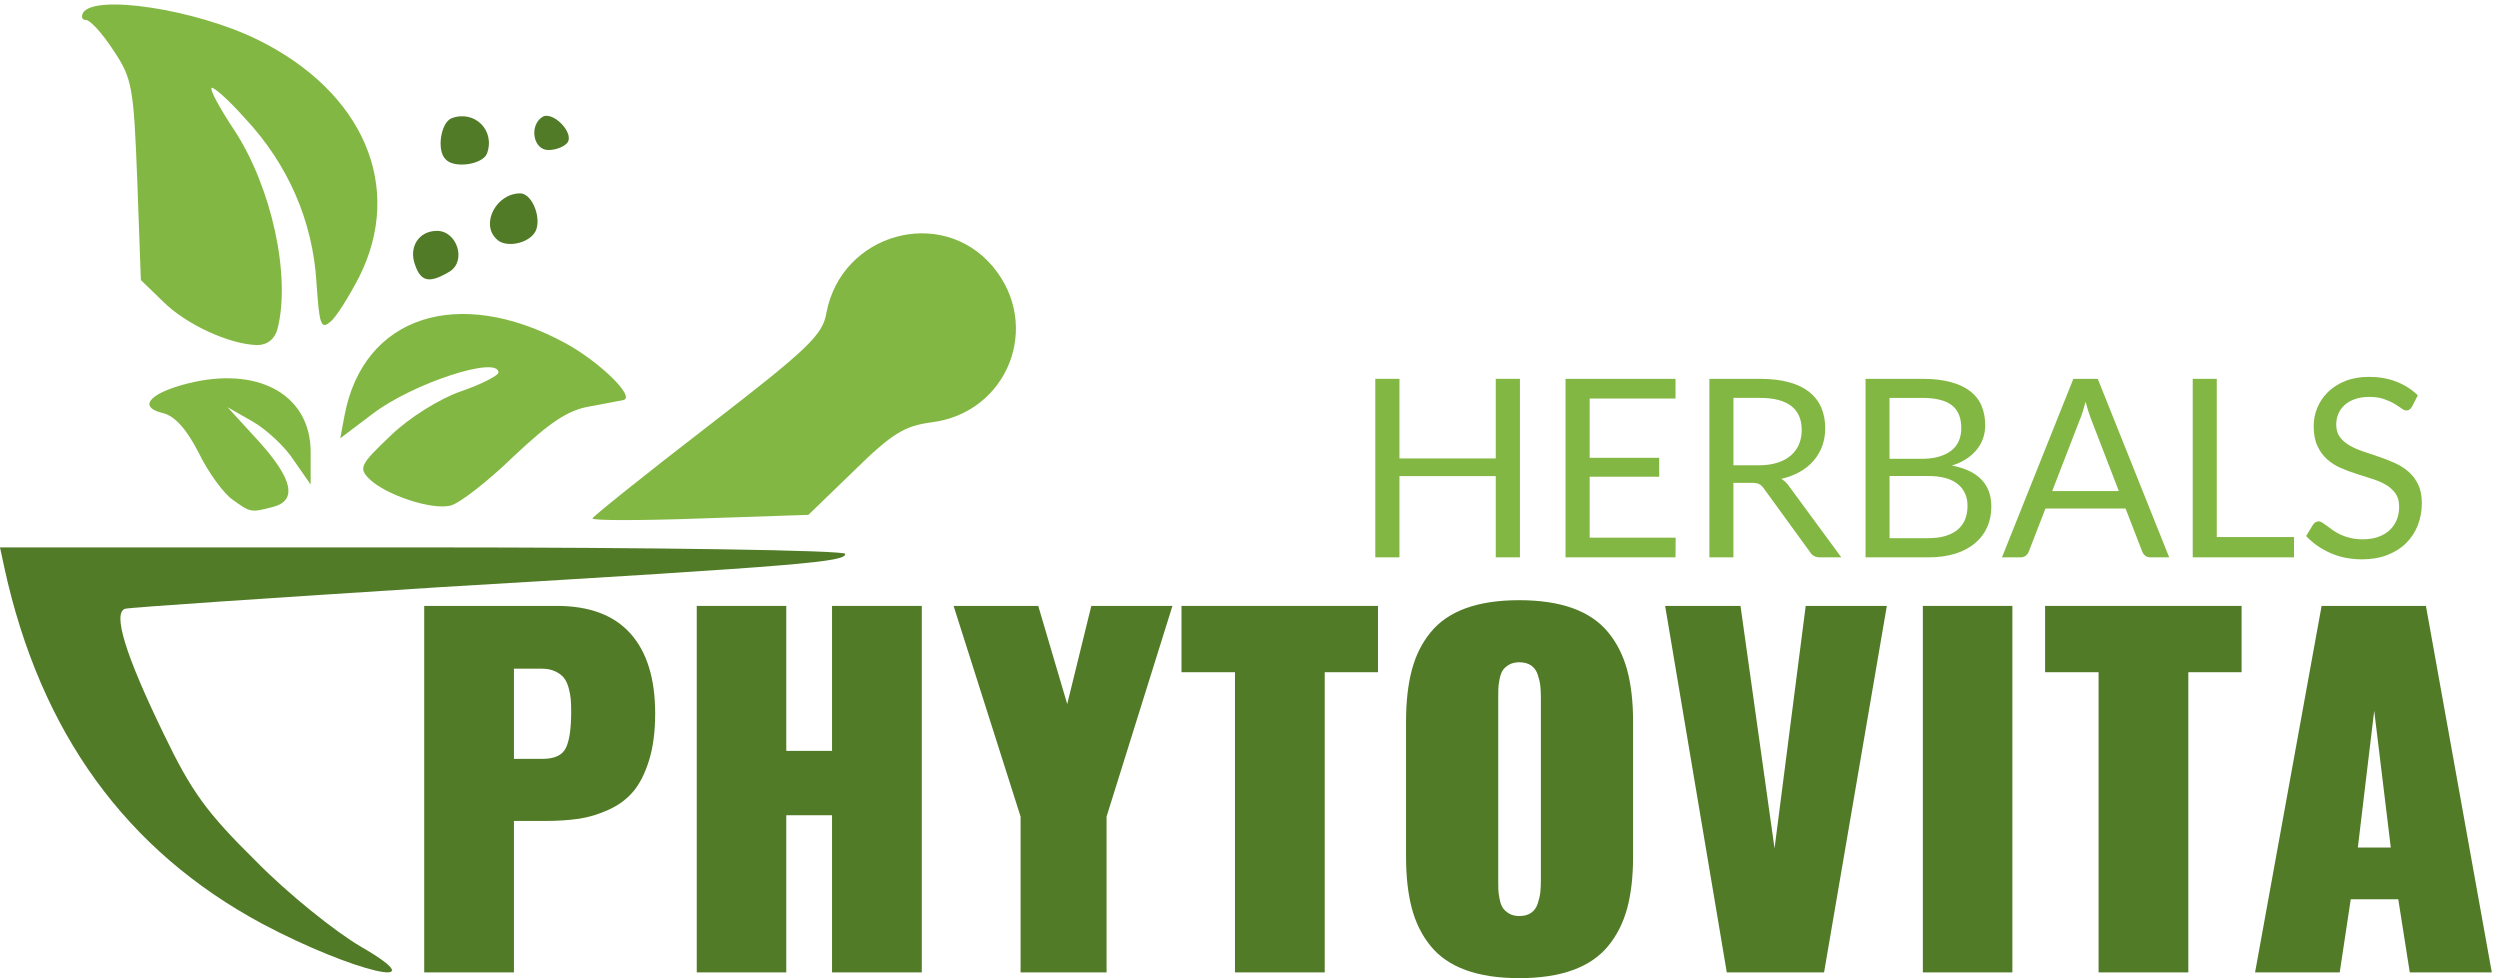
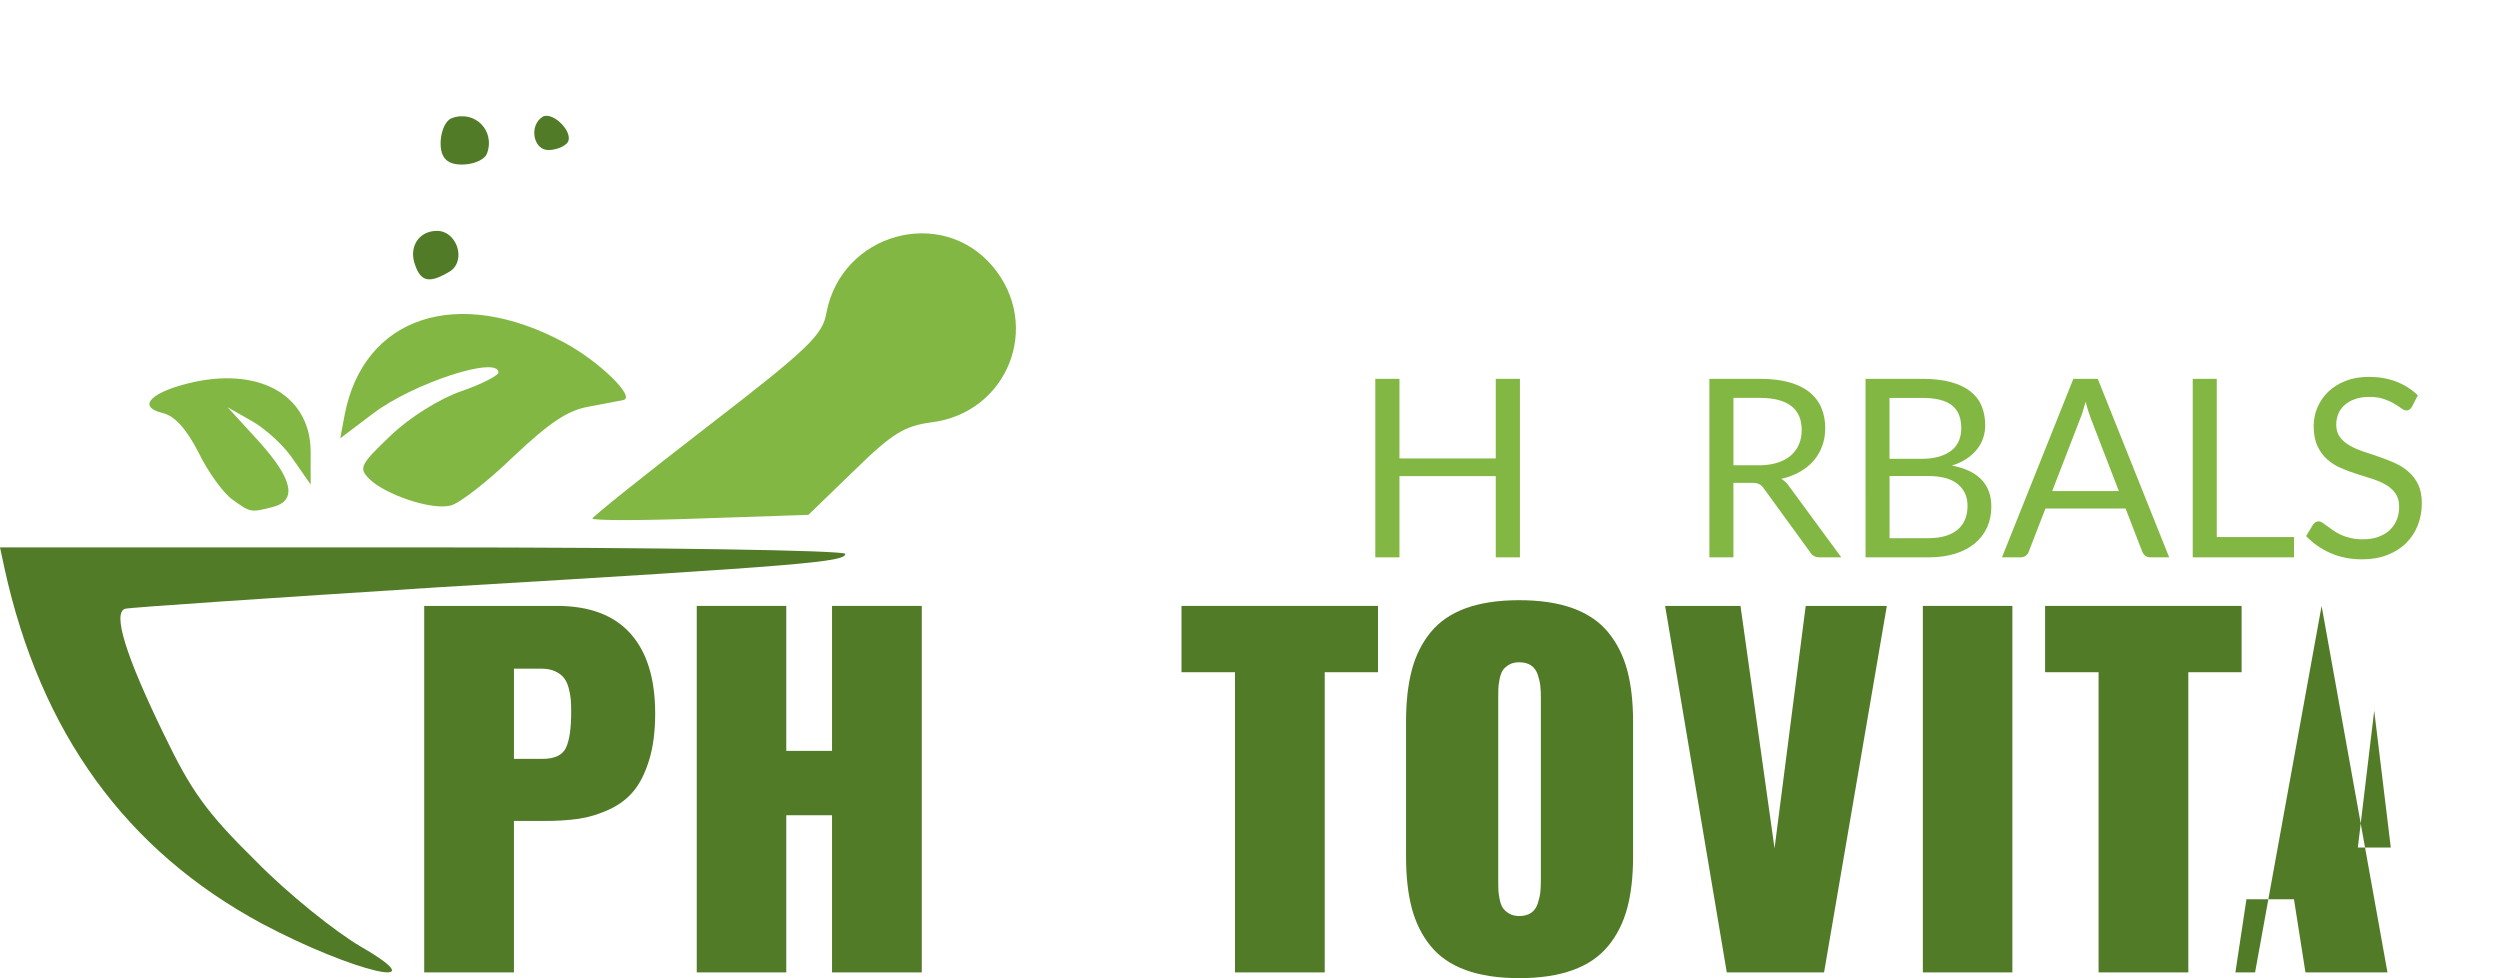
<svg xmlns="http://www.w3.org/2000/svg" version="1.1" id="Layer_1" x="0px" y="0px" width="346.046px" height="135.393px" viewBox="92.287 42.167 346.046 135.393" enable-background="new 92.287 42.167 346.046 135.393" xml:space="preserve">
  <g>
    <g>
      <path fill="#517B27" d="M142.287,173.232c-3.602-2.1-10.2-7.396-14.602-11.896c-6.8-6.701-8.898-9.604-12.699-17.5    c-5.399-11.104-7.101-16.801-5.399-17.4c0.7-0.201,20.3-1.5,43.7-3c50.6-3,56-3.5,56-4.6c0-0.5-26-0.9-58.5-0.9h-58.5l0.6,2.799    c5,22.9,16.9,39.201,35.7,49.301C141.187,176.732,153.187,179.535,142.287,173.232z" />
      <path fill="#83B743" d="M210.488,107.333c5.301-5.201,7-6.201,10.699-6.701c10.601-1.299,15.4-13.399,8.5-21.6    c-7.1-8.4-20.898-4.601-23,6.399c-0.5,3.101-2.5,5-16.5,15.8c-8.699,6.7-15.8,12.4-15.898,12.7c0,0.301,6.699,0.301,15,0    l14.898-0.5L210.488,107.333z" />
      <path fill="#83B743" d="M130.087,112.333c3.399-0.9,2.7-3.9-2-9.102l-4.3-4.699l3.5,2c1.898,1.1,4.5,3.5,5.699,5.399l2.301,3.3    v-4.5c0-7.6-6.7-11.699-16.102-9.699c-5.898,1.301-8.1,3.399-4.398,4.301c1.699,0.398,3.3,2.199,5,5.5    c1.3,2.699,3.5,5.699,4.699,6.5C126.988,113.132,126.988,113.132,130.087,112.333z" />
      <path fill="#83B743" d="M163.387,105.333c5-4.701,7.5-6.4,10.5-6.9c2.101-0.4,4.3-0.801,4.7-0.9c1.7-0.398-3.3-5.3-8.101-7.898    c-14.801-8-27.899-3.7-30.5,10l-0.601,3.199l4.5-3.399c5.5-4.2,17.4-8.101,17.4-5.7c0,0.4-2.301,1.602-5.2,2.602    c-2.9,1-7.101,3.6-9.7,6.1c-4.2,4-4.5,4.5-3,6c2.2,2.2,8.7,4.399,11.3,3.7C155.887,111.833,159.787,108.833,163.387,105.333z" />
-       <path fill="#83B743" d="M130.687,87.732c1.9-7.3-0.8-19.699-6-27.6c-2-3-3.398-5.601-3.1-5.8c0.2-0.2,2.3,1.6,4.6,4.199    c6,6.4,9.4,14.301,9.9,22.7c0.399,5.8,0.6,6.601,1.899,5.5c0.801-0.601,2.601-3.5,4-6.2c6.301-12.5,0.601-25.699-14.101-32.899    c-8.6-4.2-22.5-6.3-24.1-3.7c-0.301,0.6-0.102,1,0.398,1c0.602,0,2.301,1.9,3.801,4.2c2.601,3.899,2.801,5,3.301,18l0.5,13.8    l3.1,3c3.101,3.101,9.101,5.899,13,6C129.287,89.934,130.287,89.132,130.687,87.732z" />
      <path fill="#517B27" d="M154.561,79.735c2.328-1.506,0.958-5.612-1.78-5.612c-2.601,0-3.97,2.328-3.012,4.791    C150.591,81.245,151.823,81.378,154.561,79.735z" />
-       <path fill="#517B27" d="M166.187,74.534c1.301-1.601-0.1-5.601-1.898-5.601c-3.301,0-5.5,4.2-3.301,6.3    C162.087,76.434,164.988,76.034,166.187,74.534z" />
      <path fill="#517B27" d="M159.687,63.434c1.2-3.2-1.699-6.1-4.898-4.9c-1.5,0.602-2.102,4.5-0.801,5.7    C155.187,65.534,159.087,64.934,159.687,63.434z" />
      <path fill="#517B27" d="M170.887,61.833c0.8-1.4-2.1-4.301-3.5-3.5c-1.899,1.199-1.3,4.6,0.8,4.6    C169.287,62.934,170.488,62.434,170.887,61.833z" />
    </g>
    <g>
      <path fill="#517B27" d="M151.005,176.765v-50.729h18.356c4.509,0,7.904,1.273,10.189,3.822c2.283,2.551,3.426,6.242,3.426,11.076    c0,2.488-0.281,4.641-0.842,6.455c-0.562,1.816-1.285,3.254-2.172,4.314c-0.887,1.061-2.024,1.906-3.412,2.539    c-1.387,0.633-2.769,1.051-4.146,1.256c-1.377,0.203-2.973,0.305-4.787,0.305h-4.192v20.959L151.005,176.765L151.005,176.765z     M163.427,147.208h3.947c1.672,0,2.754-0.506,3.243-1.516c0.489-1.01,0.733-2.688,0.733-5.031c0-0.676-0.021-1.244-0.061-1.715    c-0.041-0.469-0.139-0.988-0.291-1.561c-0.153-0.57-0.373-1.035-0.658-1.393c-0.285-0.357-0.688-0.658-1.208-0.902    c-0.521-0.244-1.147-0.367-1.881-0.367h-3.825L163.427,147.208L163.427,147.208z" />
      <path fill="#517B27" d="M188.73,176.765v-50.729h12.393v20.068h6.333v-20.068h12.422v50.729h-12.422v-21.754h-6.333v21.754H188.73    z" />
-       <path fill="#517B27" d="M233.553,176.765v-21.57l-9.271-29.156H236l4.009,13.584l3.335-13.584h11.229l-9.117,29.156v21.57H233.553    z" />
      <path fill="#517B27" d="M263.231,176.765v-41.551h-7.404v-9.178h27.199v9.178h-7.373v41.551H263.231z" />
      <path fill="#517B27" d="M309.995,176.443c-2.051,0.744-4.521,1.117-7.42,1.117c-2.896,0-5.364-0.373-7.403-1.117    c-2.04-0.742-3.661-1.854-4.864-3.336c-1.203-1.479-2.07-3.223-2.602-5.229c-0.53-2.01-0.796-4.381-0.796-7.115v-18.725    c0-2.732,0.266-5.105,0.796-7.113c0.529-2.008,1.396-3.752,2.602-5.23c1.203-1.479,2.824-2.592,4.864-3.336    c2.039-0.742,4.509-1.115,7.403-1.115c2.896,0,5.369,0.373,7.42,1.115c2.051,0.744,3.682,1.857,4.896,3.336    c1.213,1.479,2.09,3.223,2.631,5.23c0.541,2.01,0.812,4.381,0.812,7.113v18.725c0,2.734-0.271,5.105-0.812,7.115    c-0.541,2.008-1.418,3.752-2.631,5.229C313.677,174.587,312.046,175.701,309.995,176.443z M302.575,168.962    c0.674,0,1.225-0.146,1.652-0.443c0.426-0.295,0.733-0.729,0.918-1.301c0.184-0.57,0.301-1.092,0.352-1.561    c0.052-0.471,0.076-1.051,0.076-1.744v-25.059c0-0.693-0.024-1.273-0.076-1.744c-0.051-0.469-0.168-0.982-0.352-1.545    c-0.185-0.561-0.49-0.988-0.918-1.285c-0.43-0.295-0.979-0.443-1.652-0.443c-0.551,0-1.021,0.113-1.406,0.338    c-0.389,0.225-0.68,0.484-0.872,0.779c-0.194,0.297-0.343,0.703-0.442,1.225c-0.104,0.521-0.158,0.947-0.17,1.285    c-0.01,0.336-0.015,0.801-0.015,1.393v25.059c0,0.57,0.005,1.029,0.015,1.377c0.012,0.348,0.066,0.779,0.17,1.301    c0.102,0.52,0.248,0.928,0.442,1.225c0.192,0.295,0.483,0.563,0.872,0.795C301.556,168.845,302.026,168.962,302.575,168.962z" />
      <path fill="#517B27" d="M331.306,176.765l-8.535-50.729h10.433l4.712,33.563l4.314-33.563h11.229l-8.689,50.729H331.306z" />
      <path fill="#517B27" d="M358.444,176.765v-50.729h12.394v50.729H358.444z" />
      <path fill="#517B27" d="M382.769,176.765v-41.551h-7.403v-9.178h27.198v9.178h-7.373v41.551H382.769z" />
-       <path fill="#517B27" d="M404.431,176.765l9.209-50.729h14.439l9.118,50.729h-11.353l-1.591-10.127h-6.578l-1.528,10.127H404.431z     M418.656,159.478h4.56l-2.295-18.938L418.656,159.478z" />
+       <path fill="#517B27" d="M404.431,176.765l9.209-50.729l9.118,50.729h-11.353l-1.591-10.127h-6.578l-1.528,10.127H404.431z     M418.656,159.478h4.56l-2.295-18.938L418.656,159.478z" />
    </g>
    <g>
      <path fill="#83B743" d="M302.674,94.605v24.708h-3.346v-11.243h-13.329v11.243h-3.346V94.605h3.346v11.018h13.329V94.605H302.674    L302.674,94.605z" />
-       <path fill="#83B743" d="M324.228,116.589l-0.018,2.725h-15.227V94.605h15.227v2.725h-11.882v8.207h9.622v2.621h-9.622v8.433    h11.899V116.589z" />
      <path fill="#83B743" d="M347.158,119.314h-2.966c-0.609,0-1.059-0.234-1.346-0.707l-6.414-8.829    c-0.195-0.276-0.404-0.474-0.629-0.595c-0.226-0.121-0.572-0.182-1.044-0.182h-2.534v10.313h-3.328V94.605h6.983    c1.563,0,2.914,0.158,4.052,0.475c1.139,0.315,2.078,0.772,2.819,1.371c0.74,0.598,1.29,1.318,1.646,2.164    c0.356,0.844,0.535,1.791,0.535,2.836c0,0.873-0.139,1.688-0.414,2.447c-0.275,0.76-0.676,1.439-1.197,2.043    c-0.522,0.604-1.161,1.118-1.914,1.543c-0.754,0.426-1.605,0.748-2.561,0.967c0.424,0.24,0.793,0.592,1.104,1.051L347.158,119.314    z M335.744,106.572c0.967,0,1.817-0.119,2.562-0.355c0.741-0.234,1.362-0.568,1.862-1c0.5-0.43,0.876-0.944,1.129-1.543    c0.253-0.598,0.38-1.258,0.38-1.982c0-1.471-0.482-2.581-1.449-3.328c-0.965-0.746-2.412-1.121-4.345-1.121h-3.655v9.329H335.744    L335.744,106.572z" />
      <path fill="#83B743" d="M358.384,94.605c1.518,0,2.825,0.148,3.924,0.448c1.098,0.299,2,0.724,2.707,1.276    c0.707,0.551,1.227,1.227,1.561,2.025c0.333,0.799,0.5,1.698,0.5,2.699c0,0.609-0.096,1.191-0.284,1.75    c-0.188,0.558-0.476,1.078-0.854,1.561c-0.379,0.482-0.858,0.918-1.439,1.303c-0.579,0.385-1.262,0.697-2.043,0.938    c1.816,0.345,3.184,0.992,4.096,1.94c0.914,0.947,1.371,2.193,1.371,3.732c0,1.048-0.191,2-0.576,2.863    c-0.388,0.861-0.949,1.604-1.691,2.227c-0.74,0.619-1.65,1.1-2.73,1.438c-1.081,0.338-2.313,0.508-3.689,0.508h-8.726V94.606    L358.384,94.605L358.384,94.605z M353.831,97.245v8.432h4.414c0.941,0,1.763-0.104,2.457-0.311    c0.695-0.207,1.271-0.494,1.727-0.861c0.452-0.368,0.789-0.813,1.008-1.336s0.328-1.096,0.328-1.715    c0-1.461-0.438-2.527-1.313-3.199c-0.874-0.672-2.229-1.01-4.068-1.01H353.831L353.831,97.245z M359.177,116.66    c0.954,0,1.775-0.109,2.467-0.328c0.69-0.221,1.256-0.525,1.697-0.922s0.768-0.867,0.975-1.414    c0.207-0.545,0.313-1.147,0.313-1.803c0-1.276-0.454-2.284-1.361-3.026c-0.908-0.74-2.271-1.111-4.088-1.111h-5.345v8.604H359.177    L359.177,116.66z" />
      <path fill="#83B743" d="M392.542,119.314h-2.588c-0.299,0-0.54-0.076-0.725-0.225s-0.321-0.34-0.414-0.568l-2.311-5.966h-11.087    l-2.312,5.966c-0.069,0.207-0.201,0.393-0.396,0.551c-0.195,0.162-0.438,0.242-0.727,0.242h-2.586l9.881-24.708h3.38    L392.542,119.314z M385.575,110.142l-3.881-10.054c-0.114-0.299-0.233-0.646-0.36-1.043c-0.126-0.396-0.247-0.818-0.362-1.268    c-0.24,0.932-0.488,1.707-0.74,2.328l-3.881,10.036L385.575,110.142L385.575,110.142z" />
      <path fill="#83B743" d="M409.819,116.503v2.811H395.8V94.606h3.328v21.897H409.819L409.819,116.503z" />
      <path fill="#83B743" d="M426.147,98.466c-0.104,0.173-0.216,0.303-0.337,0.389c-0.12,0.086-0.268,0.129-0.438,0.129    c-0.195,0-0.426-0.098-0.688-0.293c-0.265-0.195-0.596-0.41-0.991-0.646c-0.396-0.235-0.873-0.45-1.432-0.646    c-0.559-0.195-1.232-0.293-2.025-0.293c-0.748,0-1.405,0.102-1.976,0.303c-0.567,0.2-1.046,0.473-1.432,0.818    c-0.386,0.345-0.677,0.75-0.871,1.216c-0.194,0.466-0.293,0.968-0.293,1.509c0,0.689,0.171,1.262,0.51,1.715    c0.339,0.455,0.787,0.842,1.345,1.164c0.559,0.322,1.19,0.602,1.896,0.836c0.707,0.235,1.434,0.48,2.174,0.732    c0.74,0.253,1.466,0.538,2.173,0.854s1.339,0.717,1.896,1.199c0.559,0.482,1.006,1.075,1.346,1.776    c0.339,0.701,0.509,1.563,0.509,2.586c0,1.081-0.185,2.095-0.552,3.042c-0.368,0.949-0.905,1.773-1.612,2.475    c-0.707,0.703-1.574,1.254-2.604,1.654c-1.028,0.402-2.197,0.605-3.51,0.605c-1.608,0-3.068-0.291-4.379-0.871    c-1.312-0.582-2.432-1.365-3.362-2.355l0.966-1.586c0.094-0.127,0.204-0.232,0.337-0.318c0.134-0.086,0.278-0.129,0.438-0.129    c0.148,0,0.318,0.061,0.509,0.182s0.405,0.273,0.647,0.457c0.24,0.184,0.517,0.385,0.826,0.604    c0.311,0.219,0.664,0.42,1.061,0.604c0.396,0.186,0.849,0.338,1.354,0.457c0.507,0.121,1.074,0.182,1.707,0.182    c0.793,0,1.5-0.107,2.121-0.328c0.619-0.217,1.146-0.523,1.576-0.922c0.433-0.396,0.763-0.871,0.992-1.422    c0.229-0.553,0.345-1.167,0.345-1.846c0-0.748-0.17-1.359-0.509-1.836c-0.34-0.478-0.785-0.877-1.337-1.198    c-0.553-0.322-1.184-0.595-1.896-0.819c-0.712-0.224-1.438-0.453-2.172-0.689c-0.736-0.235-1.461-0.508-2.174-0.818    s-1.346-0.712-1.896-1.207c-0.552-0.494-0.998-1.111-1.336-1.854c-0.34-0.743-0.51-1.658-0.51-2.75c0-0.875,0.17-1.719,0.51-2.535    c0.338-0.816,0.834-1.541,1.481-2.174c0.649-0.631,1.448-1.138,2.396-1.517c0.948-0.379,2.037-0.569,3.269-0.569    c1.379,0,2.636,0.219,3.769,0.655c1.132,0.437,2.129,1.069,2.991,1.897L426.147,98.466z" />
    </g>
  </g>
</svg>